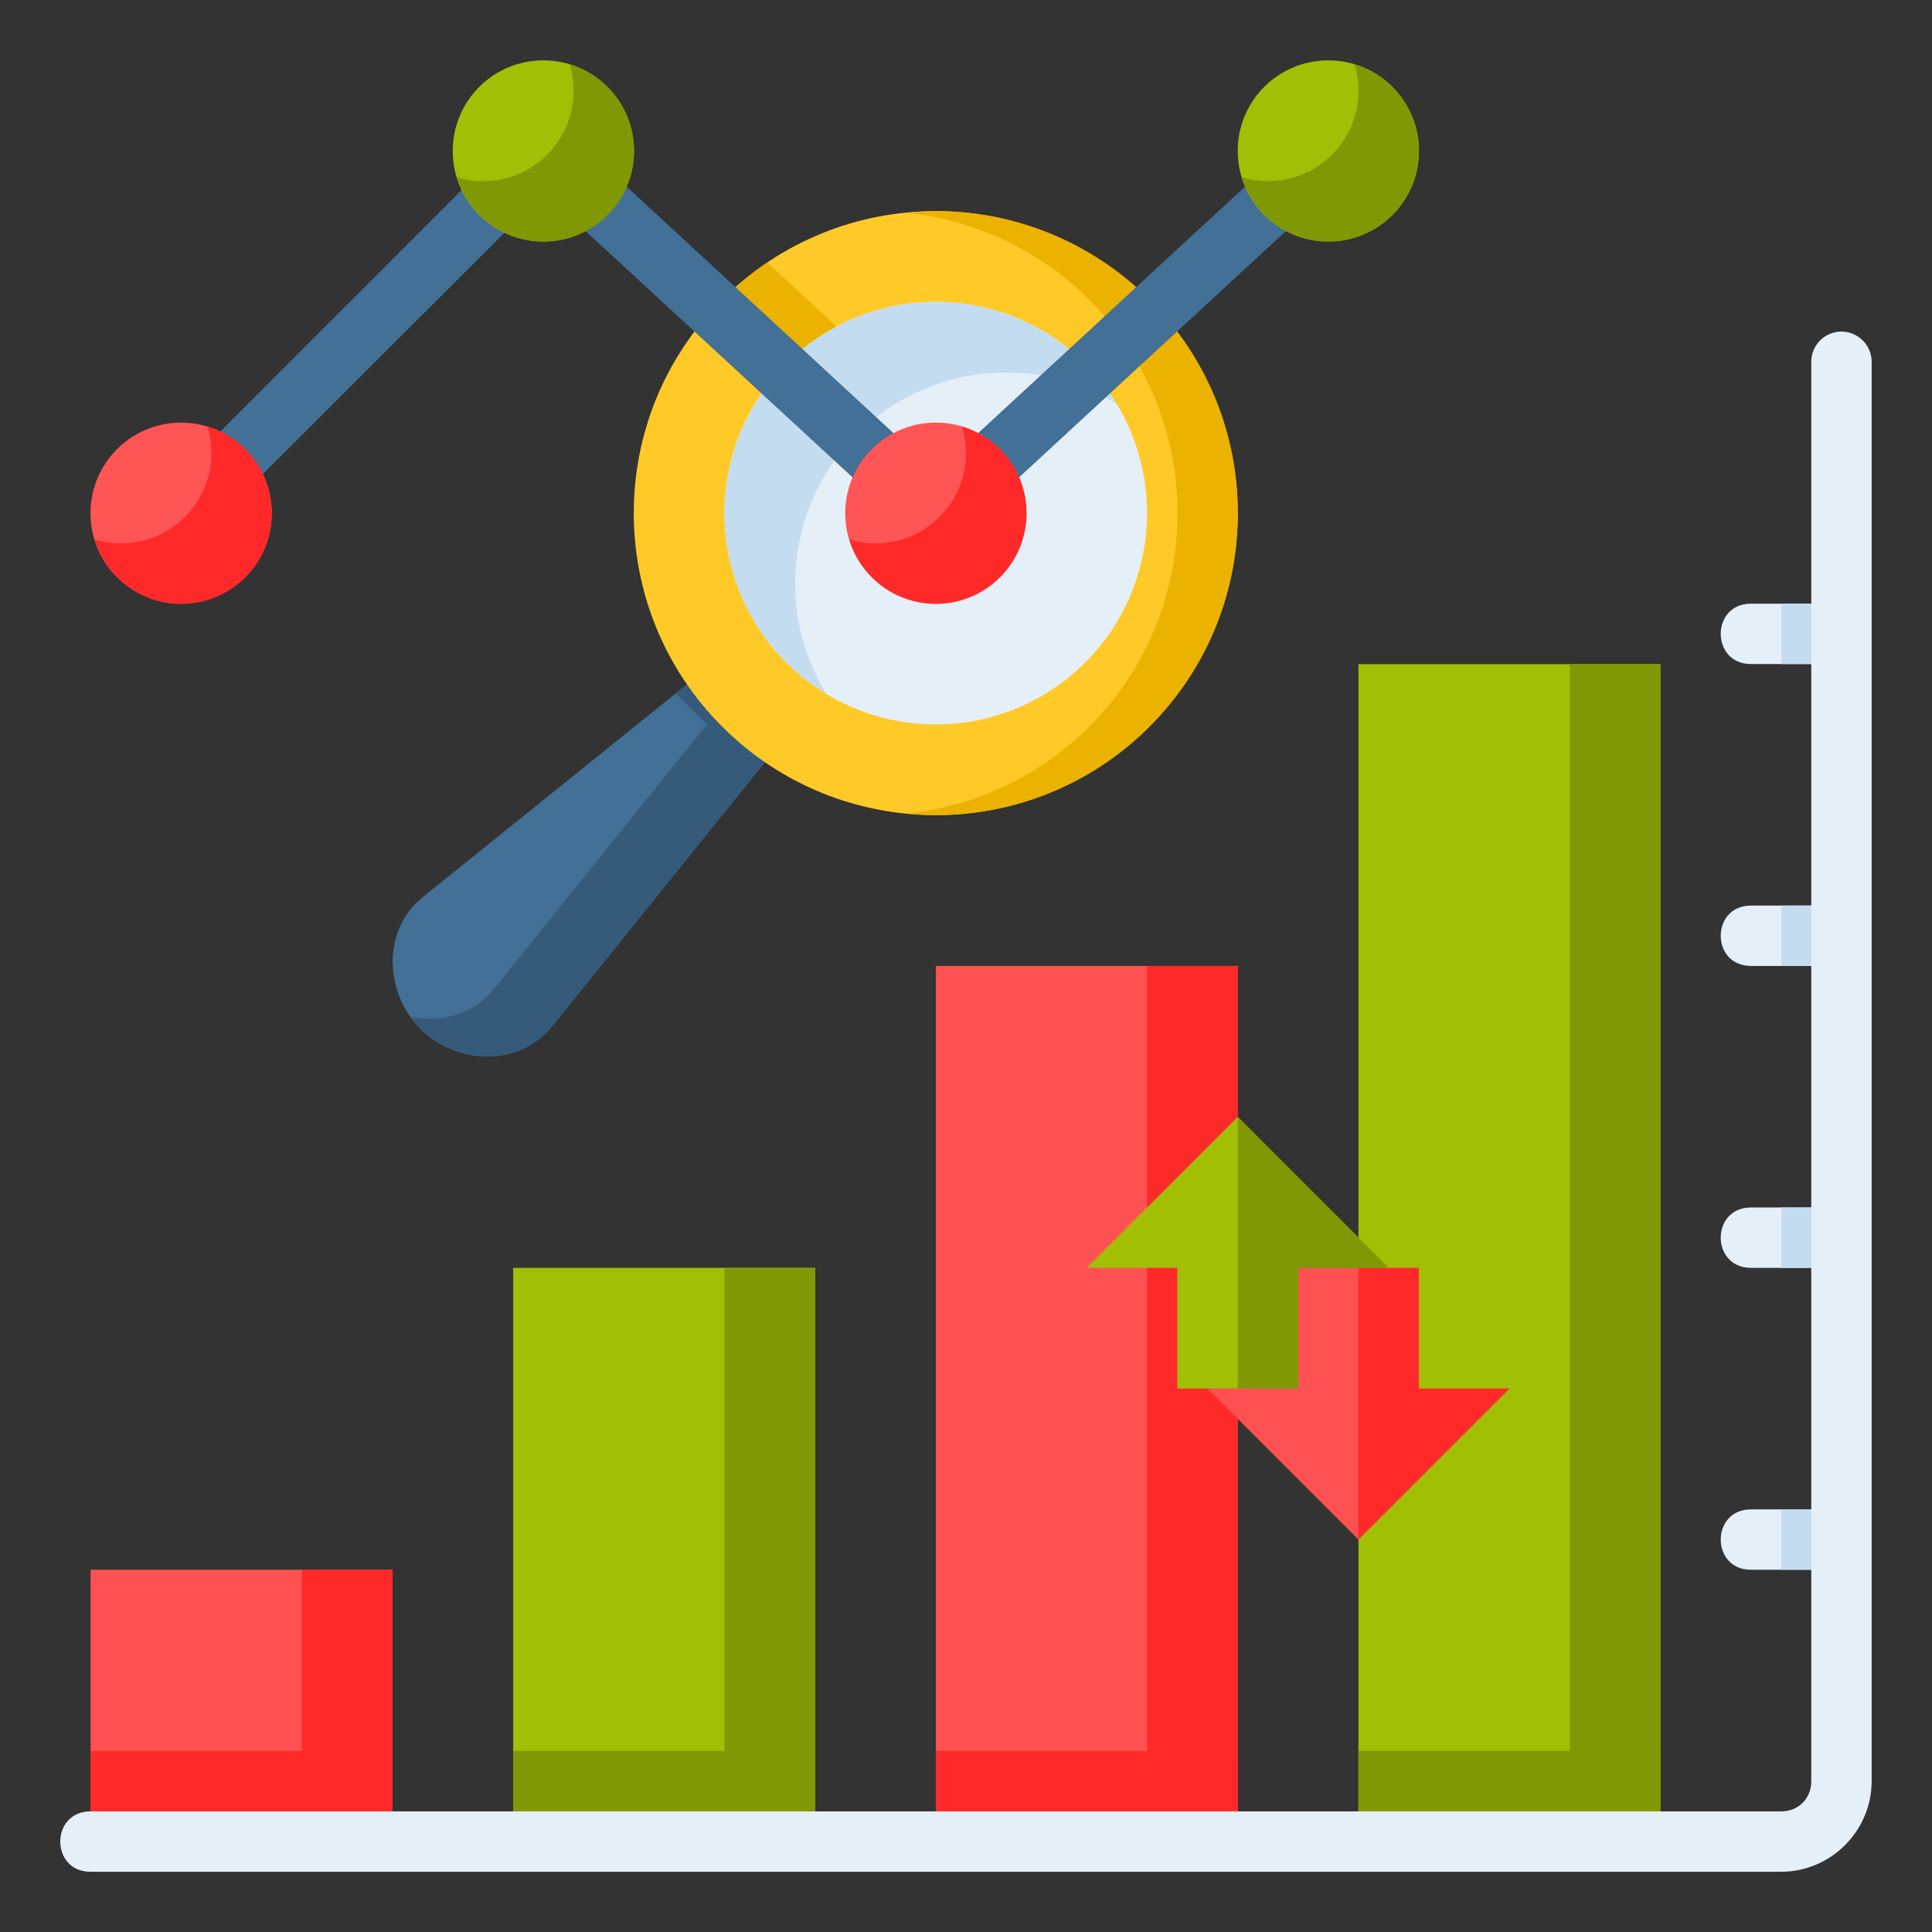
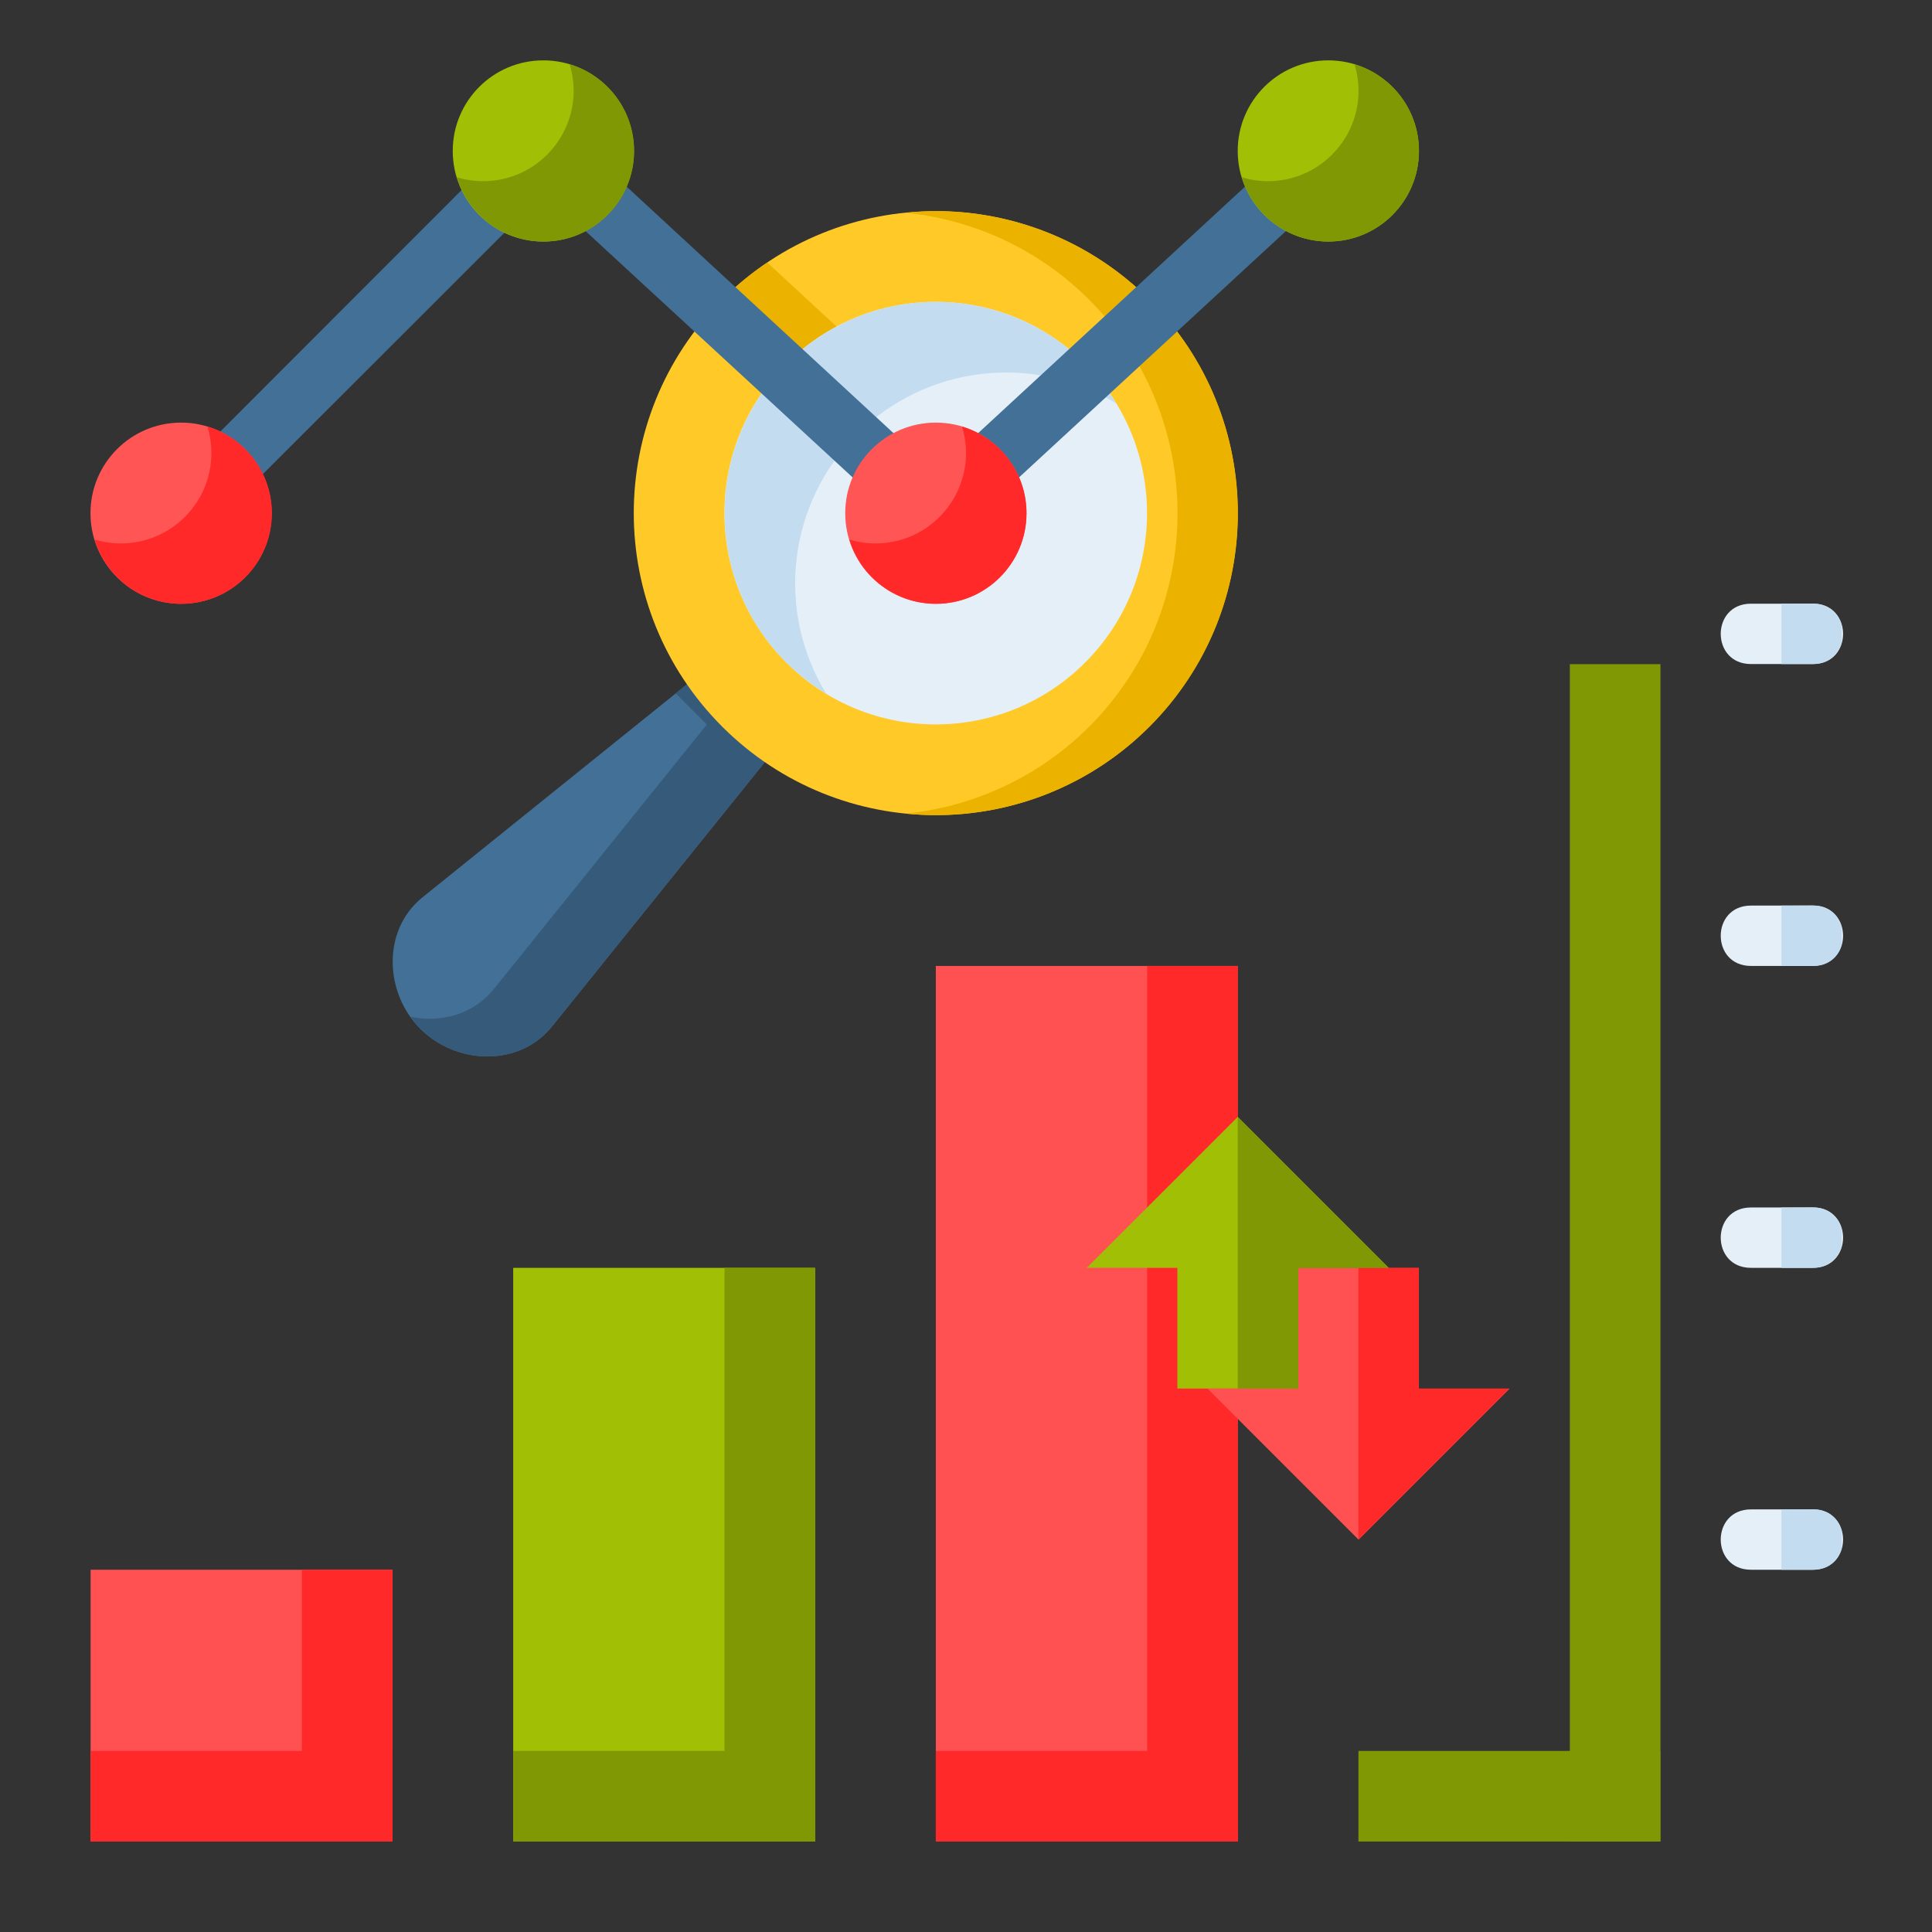
<svg xmlns="http://www.w3.org/2000/svg" id="svg8" height="512" viewBox="0 0 16.933 16.933" width="512">
  <rect x="0" y="0" width="16.933" height="16.933" fill="#333333" stroke="none" />
  <g id="layer1-0" transform="translate(2.382 -1.059)">
    <path id="path12411" d="m4.321 7.739-1.868 2.32c-.289.355-.837.331-1.151.017-.314-.314-.338-.862.017-1.151l2.321-1.869" fill="#427096" />
    <path id="path12415" d="m3.639 7.056-.099.08.273.273-1.868 2.32c-.181.223-.465.296-.728.242.026.036.053.073.085.105.314.314.862.338 1.151-.017l1.868-2.32z" fill="#365b7a" />
    <path id="path12597" d="m12.964 14.288c-.353 0-.353.529 0 .529h.543c.353 0 .353-.529 0-.529z" fill="#e4eff8" vector-effect="none" />
    <path id="path12599" d="m13.231 14.288v.529h.276c.145 0 .227-.09.253-.195v-.14c-.026-.105-.108-.195-.253-.195z" fill="#c4dcf0" vector-effect="none" />
    <path id="path12593" d="m12.964 11.642c-.353 0-.353.529 0 .529h.543c.353 0 .353-.529 0-.529z" fill="#e4eff8" vector-effect="none" />
    <path id="path12595" d="m13.231 11.642v.529h.276c.145 0 .227-.09.253-.195v-.14c-.026-.105-.108-.195-.253-.195z" fill="#c4dcf0" vector-effect="none" />
    <path id="path12589" d="m12.964 8.996c-.353 0-.353.529 0 .529h.543c.353 0 .353-.529 0-.529z" fill="#e4eff8" vector-effect="none" />
    <path id="path12591" d="m13.231 8.996v.529h.276c.145 0 .227-.09.253-.195v-.14c-.026-.105-.108-.195-.253-.195z" fill="#c4dcf0" vector-effect="none" />
    <path id="ellipse12401" d="m10.692-.186c0 1.462-1.185 2.647-2.647 2.647-1.462 0-2.647-1.185-2.647-2.647s1.185-2.647 2.647-2.647c1.462 0 2.647 1.185 2.647 2.647z" fill="#ffca28" transform="matrix(.707 .707 -.707 .707 0 0)" />
    <path id="path12564" d="m4.343 3.36c-.142.095-.274.204-.395.324-.005.006-.011.011-.016.017l1.463 1.35.357-.389z" fill="#ecb200" vector-effect="none" />
    <path id="ellipse12403" d="m9.897-.186c0 1.023-.829 1.852-1.852 1.852s-1.852-.829-1.852-1.852c0-1.023.829-1.852 1.852-1.852s1.852.829 1.852 1.852z" fill="#e4eff8" transform="matrix(.707 .707 -.707 .707 0 0)" />
    <path id="path12405" d="m5.847 3.705c-.501-.007-.983.189-1.336.543-.723.723-.723 1.896 0 2.619.105.103.221.194.347.27-.445-.729-.333-1.668.27-2.272.604-.603 1.543-.715 2.272-.271-.076-.126-.167-.242-.27-.346-.341-.341-.801-.535-1.282-.543z" fill="#c4dcf0" />
    <path id="path12407" d="m5.859 2.909c-.101-.001-.202.004-.303.015.607.061 1.175.329 1.607.761 1.034 1.034 1.034 2.71 0 3.744-.432.431-1.0.7-1.608.761.79.08 1.575-.199 2.137-.761 1.034-1.034 1.034-2.71 0-3.744-.487-.487-1.145-.765-1.833-.776z" fill="#ecb200" />
    <path id="path12417" d="m5.82 9.525h2.646v7.673h-2.646z" fill="#ff5151" />
    <path id="path12601" d="m8.466 16.405v.794h-2.646v-.794z" fill="#ff2929" />
    <path id="path12421" d="m7.672 9.525h.794v7.673h-.794z" fill="#ff2929" />
    <path id="path12423" d="m-1.588 14.817h2.646v2.381h-2.646z" fill="#ff5151" />
-     <path id="path12603" d="m1.058 16.405v.794h-2.646v-.794z" fill="#ff2929" />
+     <path id="path12603" d="m1.058 16.405v.794h-2.646v-.794" fill="#ff2929" />
    <path id="path12427" d="m.264 14.817h.794v2.381h-.794z" fill="#ff2929" />
-     <path id="path12429" d="m9.524 6.88h2.646v10.319h-2.646z" fill="#a0bf05" />
    <path id="path12607" d="m12.17 16.405v.794h-2.646v-.794z" fill="#809804" />
    <path id="path12433" d="m10.054 13.23v-1.058h-1.058v1.058h-.794l1.323 1.323 1.323-1.323z" fill="#ff5151" />
    <path id="path12435" d="m11.377 6.88h.794v10.319h-.794z" fill="#809804" />
    <path id="path12437" d="m2.116 12.171h2.646v5.027h-2.646z" fill="#a0bf05" />
    <path id="path12605" d="m4.762 16.405v.794h-2.646v-.794z" fill="#809804" />
    <g fill="#427096">
      <path id="path12455" d="m8.692 2.545-2.662 2.459.357.389 2.662-2.457z" vector-effect="none" />
      <path id="path12457" d="m2.948 2.545-.359.391 2.664 2.457.357-.389z" vector-effect="none" />
      <path id="path12459" d="m1.819 2.569-2.426 2.428.373.373 2.428-2.426z" vector-effect="none" />
    </g>
    <path id="path12465" d="m3.968 12.171h.794v5.027h-.794z" fill="#809804" />
    <path id="path12475" d="m12.964 6.35c-.353 0-.353.529 0 .529h.543c.353 0 .353-.529 0-.529z" fill="#e4eff8" vector-effect="none" />
    <path id="path12584" d="m13.231 6.35v.529h.276c.145 0 .227-.09.253-.195v-.14c-.026-.105-.108-.195-.253-.195z" fill="#c4dcf0" vector-effect="none" />
-     <path id="path12473" d="m13.753 3.965c-.146.003-.263.123-.26.27v12.436c0 .151-.113.264-.264.264h-14.818c-.353 0-.353.529 0 .529h14.818c.435 0 .793-.358.793-.793v-12.436c.003-.15-.12-.272-.27-.27z" fill="#e4eff8" vector-effect="none" />
    <path id="path12483" d="m8.995 12.171v1.058h-1.058v-1.058h-.794l1.323-1.323 1.323 1.323z" fill="#a0bf05" />
    <path id="path12541" d="m9.524 14.552 1.323-1.323h-.794v-1.058h-.529z" fill="#ff2929" />
    <path id="path12543" d="m8.466 10.848 1.323 1.323h-.794v1.058h-.529z" fill="#809804" />
    <path id="ellipse12447" d="m6.614 5.557c0 .438-.355.794-.794.794s-.794-.355-.794-.794c0-.438.355-.794.794-.794s.794.355.794.794z" fill="#f55" paint-order="stroke markers fill" />
    <path id="ellipse12547" d="m6.05 4.798c.023.075.034.152.035.23-0.0.438-.355.794-.794.794-.078-0-.155-.012-.229-.034.101.334.409.563.759.563.438-0.0.794-.355.794-.794-0-.35-.229-.658-.564-.759z" fill="#ff2929" paint-order="stroke markers fill" />
    <path id="ellipse12556" d="m3.174 2.382c0 .438-.355.794-.794.794s-.794-.355-.794-.794.355-.794.794-.794.794.355.794.794z" fill="#a0bf05" paint-order="stroke markers fill" />
    <path id="path12558" d="m2.611 1.623c.023.075.034.152.035.23-0.0.438-.355.794-.794.794-.078-0-.155-.012-.229-.034.101.334.409.563.759.563.438-0.0.794-.355.794-.794-0-.35-.229-.658-.564-.759z" fill="#809804" paint-order="stroke markers fill" />
    <path id="ellipse12560" d="m-.001 5.557c-0.0.438-.355.794-.794.794-.438 0-.794-.355-.794-.794 0-.438.355-.794.794-.794.438 0 .794.355.794.794z" fill="#f55" paint-order="stroke markers fill" />
    <path id="path12562" d="m-.564 4.798c.023.075.034.152.035.23-0.0.438-.355.794-.794.794-.078-0-.155-.012-.229-.034.101.334.409.563.759.563.438-0.0.794-.355.794-.794-0-.35-.229-.658-.564-.759z" fill="#ff2929" paint-order="stroke markers fill" />
    <path id="ellipse12572" d="m10.054 2.382c0 .438-.355.794-.794.794-.438 0-.794-.355-.794-.794s.355-.794.794-.794c.438 0.0.794.355.794.794z" fill="#a0bf05" paint-order="stroke markers fill" />
    <path id="path12574" d="m9.49 1.623c.023.075.034.152.035.23-0.0.438-.355.794-.794.794-.078-0-.155-.012-.229-.034.101.334.409.563.759.563.438-0.0.794-.355.794-.794-0-.35-.229-.658-.564-.759z" fill="#809804" paint-order="stroke markers fill" />
  </g>
</svg>